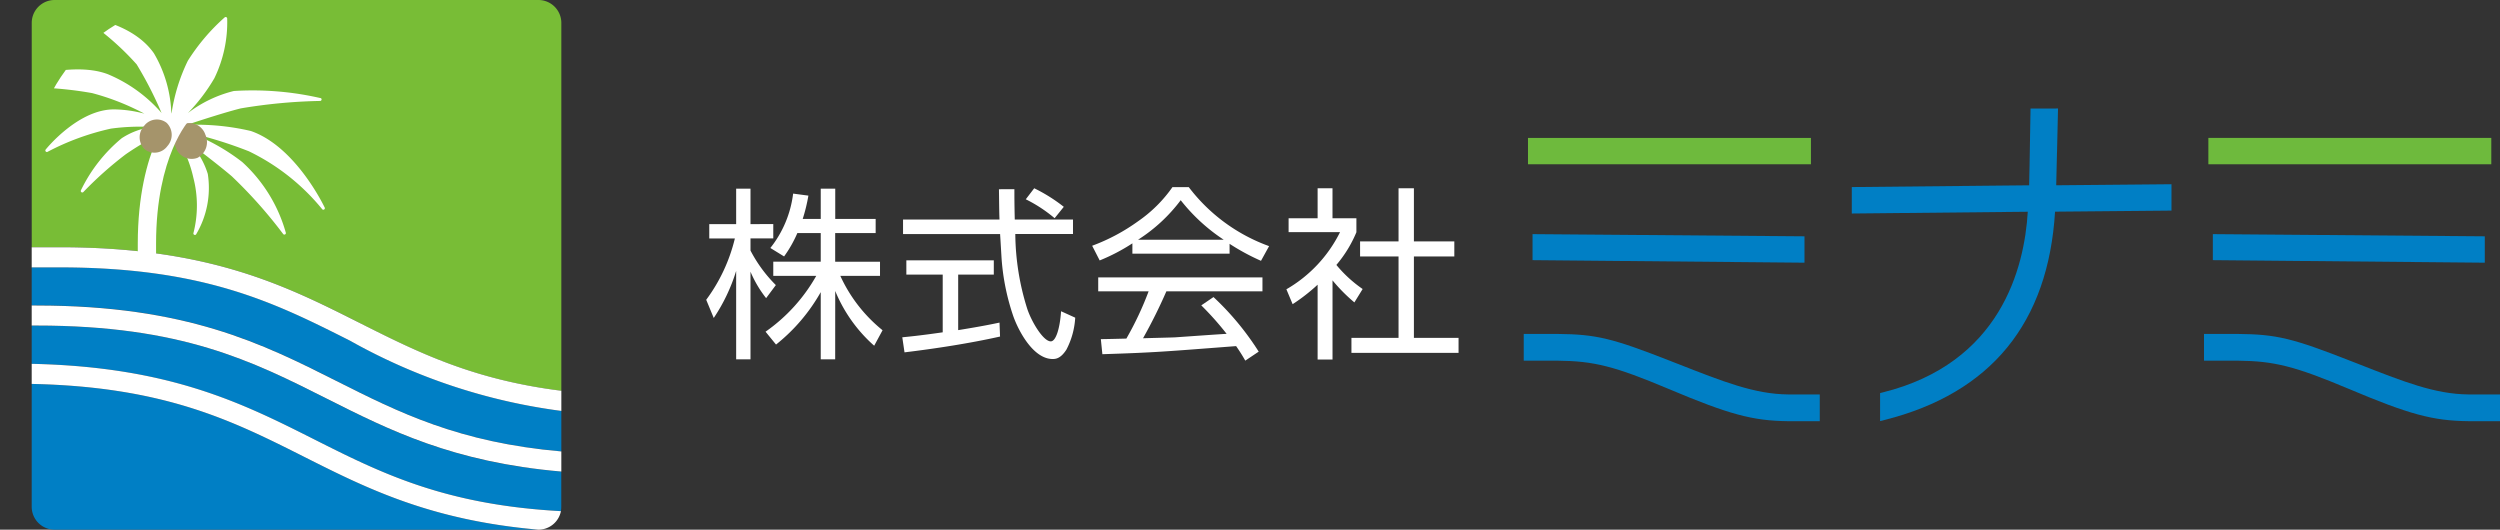
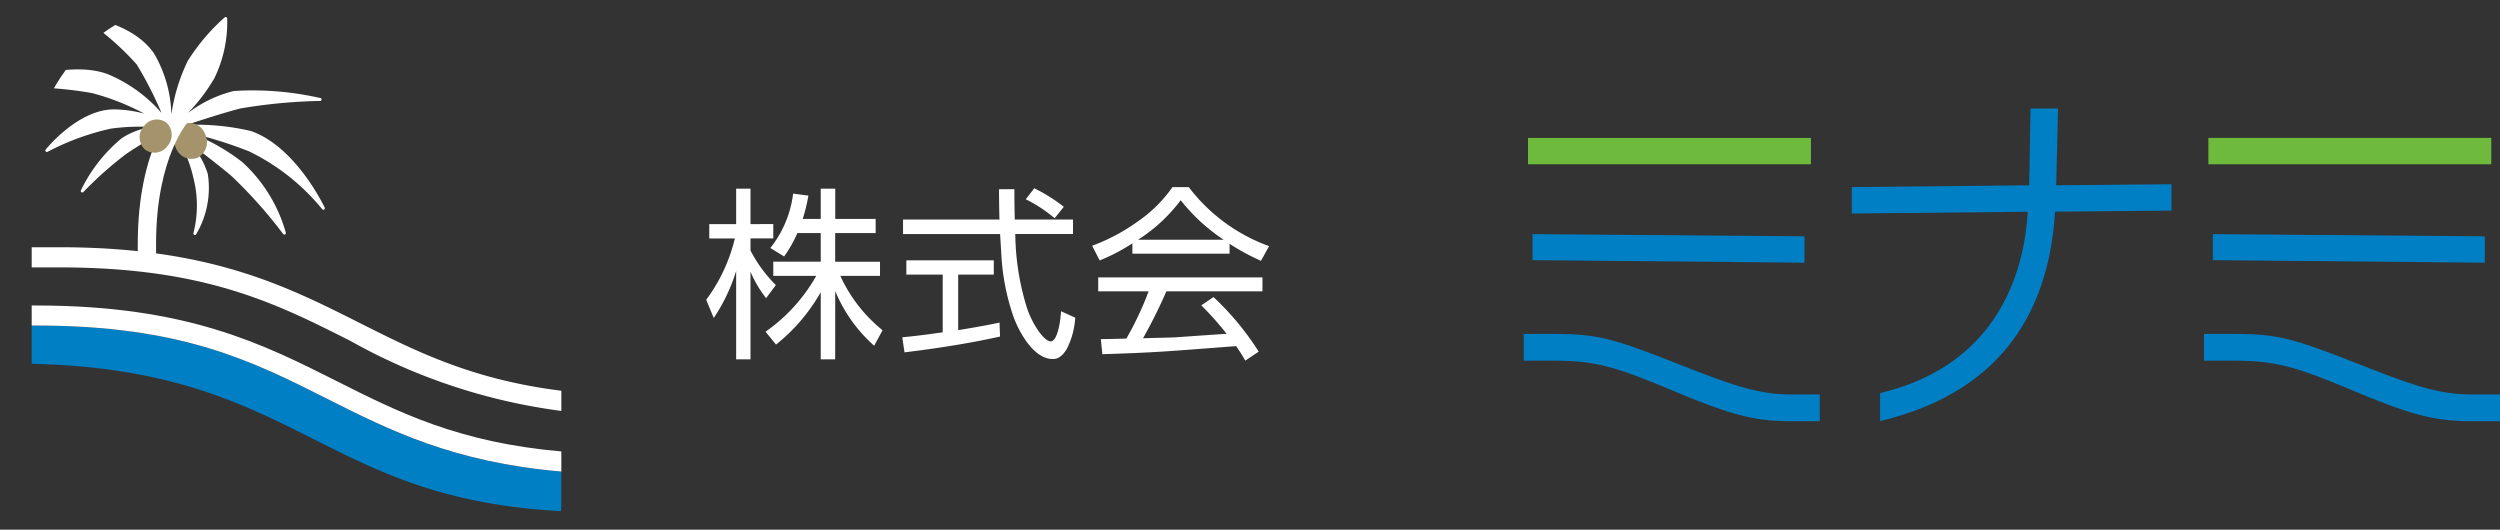
<svg xmlns="http://www.w3.org/2000/svg" width="163.722" height="34.687" viewBox="0 0 163.722 34.687">
  <rect x="0" y="0" width="163.722" height="34.687" fill="#333333" stroke="none" />
  <defs>
    <clipPath id="clip-path">
      <rect id="長方形_87" data-name="長方形 87" width="36.761" height="34.686" fill="none" />
    </clipPath>
    <clipPath id="clip-path-2">
      <path id="長方形_88" data-name="長方形 88" d="M11.338,0h12.01A11.338,11.338,0,0,1,34.686,11.338V23.347A11.339,11.339,0,0,1,23.347,34.686H11.338A11.338,11.338,0,0,1,0,23.348V11.338A11.338,11.338,0,0,1,11.338,0Z" fill="none" />
    </clipPath>
    <clipPath id="clip-path-3">
      <rect id="長方形_89" data-name="長方形 89" width="117.473" height="20.48" fill="none" />
    </clipPath>
  </defs>
  <g id="footer_logo" transform="translate(-113 -21)">
    <g id="グループ_18" data-name="グループ 18" transform="translate(113 21)">
      <g id="グループ_19" data-name="グループ 19">
        <g id="グループ_18-2" data-name="グループ 18" clip-path="url(#clip-path)">
          <path id="パス_24" data-name="パス 24" d="M16.092,162.036h-.316v2.507c9.051.192,13.83,2.6,18.454,4.925,4.386,2.208,8.557,4.306,16.2,4.722a1.483,1.483,0,0,0,.027-.279V171.6c-7.091-.612-11.27-2.716-15.332-4.762-4.9-2.467-9.527-4.8-19.037-4.8" transform="translate(-13.7 -140.716)" fill="#007fc5" />
-           <path id="パス_25" data-name="パス 25" d="M37.211,21.133c3.785,1.906,7.411,3.73,13.249,4.461V1.492A1.5,1.5,0,0,0,48.969,0h-31.7a1.5,1.5,0,0,0-1.492,1.492v14.7h1.808c9.823,0,14.808,2.51,19.629,4.938" transform="translate(-13.699)" fill="#78bd36" />
-           <path id="パス_26" data-name="パス 26" d="M15.775,191.093v8.052a1.5,1.5,0,0,0,1.492,1.492h31.68c-7.077-.614-11.252-2.716-15.309-4.76-4.693-2.363-9.139-4.6-17.862-4.784" transform="translate(-13.699 -165.95)" fill="#007fc5" />
-           <path id="パス_27" data-name="パス 27" d="M36.62,137.88c-4.9-2.467-9.527-4.8-19.037-4.8H15.775v2.494h.316c9.823,0,14.808,2.511,19.629,4.938,4.1,2.064,8.007,4.03,14.74,4.619v-2.647A38.346,38.346,0,0,1,36.62,137.88" transform="translate(-13.699 -115.573)" fill="#007fc5" />
          <path id="パス_28" data-name="パス 28" d="M36.62,129.2A38.347,38.347,0,0,0,50.461,133.8v-1.321c-5.838-.731-9.464-2.555-13.249-4.461-4.821-2.428-9.806-4.938-19.629-4.938H15.775V124.4h1.808c9.51,0,14.138,2.33,19.037,4.8" transform="translate(-13.699 -106.889)" fill="#fff" />
          <path id="パス_29" data-name="パス 29" d="M16.092,152.036h-.316v1.316h.316c9.51,0,14.138,2.33,19.037,4.8,4.062,2.046,8.241,4.15,15.332,4.762v-1.318c-6.733-.589-10.643-2.556-14.74-4.619-4.821-2.428-9.806-4.938-19.629-4.938" transform="translate(-13.7 -132.032)" fill="#fff" />
-           <path id="パス_30" data-name="パス 30" d="M15.775,181.093v1.316c8.723.184,13.17,2.421,17.862,4.784,4.058,2.044,8.232,4.145,15.309,4.76h.022a1.5,1.5,0,0,0,1.465-1.213c-7.648-.416-11.818-2.513-16.2-4.722-4.624-2.329-9.4-4.733-18.454-4.925" transform="translate(-13.699 -157.266)" fill="#fff" />
        </g>
      </g>
      <g id="グループ_21" data-name="グループ 21" transform="translate(2.076)">
        <g id="グループ_20" data-name="グループ 20" clip-path="url(#clip-path-2)">
          <path id="パス_31" data-name="パス 31" d="M20.993,13.76a19.851,19.851,0,0,0-5.678-.466,8.173,8.173,0,0,0-3.01,1.445,11.84,11.84,0,0,0,1.734-2.281,8.375,8.375,0,0,0,.839-3.919.1.1,0,0,0-.16-.069A13.185,13.185,0,0,0,12.3,11.317a11.786,11.786,0,0,0-1.078,3.532,8.243,8.243,0,0,0-1.141-4.023C8.708,8.862,5.828,8.494,5.706,8.48a.1.1,0,0,0-.067.176,17.9,17.9,0,0,1,3.31,2.894,24.655,24.655,0,0,1,1.633,3.185A9.507,9.507,0,0,0,7.075,12.2c-2.586-1-6.833.658-7.013.73a.1.1,0,0,0,.043.187,24.193,24.193,0,0,1,5.924.314,15.788,15.788,0,0,1,3.425,1.348A7.966,7.966,0,0,0,7.537,14.5c-2.354-.057-4.463,2.525-4.551,2.635a.1.1,0,0,0,.121.147,16.5,16.5,0,0,1,4.164-1.525,14.089,14.089,0,0,1,2.678-.105,4.783,4.783,0,0,0-1.979.736,10.153,10.153,0,0,0-2.676,3.421.1.1,0,0,0,.158.109,23.96,23.96,0,0,1,2.787-2.482,19.483,19.483,0,0,1,2.819-1.612v0a.066.066,0,0,0,0,.006l.006.008.011.013.012.01.014.008.015.005.016,0h.026l.007,0h.007l.051-.018a8.015,8.015,0,0,1,1.435,3.1,7.256,7.256,0,0,1,.009,3.644.1.1,0,0,0,.173.088,5.954,5.954,0,0,0,.768-3.962,5.193,5.193,0,0,0-1.139-1.986c.906.688,2.053,1.574,2.714,2.142a30.676,30.676,0,0,1,3.366,3.785.1.1,0,0,0,.172-.081,9.849,9.849,0,0,0-2.859-4.641,13.235,13.235,0,0,0-3.347-1.89A27.811,27.811,0,0,1,16.3,17.243a14.112,14.112,0,0,1,4.806,3.8.1.1,0,0,0,.165-.1c-.019-.04-1.888-4.008-4.843-5.029a15.7,15.7,0,0,0-4.2-.4c1.02-.34,2.558-.836,3.545-1.082a35.277,35.277,0,0,1,5.205-.487.1.1,0,0,0,.018-.192" transform="translate(-2.076 -7.335)" fill="#fff" />
          <path id="パス_32" data-name="パス 32" d="M88.746,61.942a1.162,1.162,0,0,1-.522,1.525,1.1,1.1,0,0,1-1.417-.69,1.162,1.162,0,0,1,.522-1.525,1.1,1.1,0,0,1,1.417.69" transform="translate(-77.375 -53.127)" fill="#a5946b" />
          <path id="パス_33" data-name="パス 33" d="M69.783,63.659h-1.2V62.234c0-6.319,2.433-8.844,2.536-8.949l.851.844-.426-.422.428.419c-.022.023-2.191,2.333-2.191,8.107Z" transform="translate(-61.636 -46.274)" fill="#fff" />
          <path id="パス_34" data-name="パス 34" d="M71.32,61.23a1.044,1.044,0,0,1-1.481.2A1.1,1.1,0,0,1,69.8,59.9a1.044,1.044,0,0,1,1.481-.2,1.1,1.1,0,0,1,.042,1.525" transform="translate(-62.441 -51.653)" fill="#a5946b" />
        </g>
      </g>
    </g>
    <g id="グループ_19-2" data-name="グループ 19" transform="translate(159.249 28.103)">
      <g id="グループ_23" data-name="グループ 23" transform="translate(0 0)" clip-path="url(#clip-path-3)">
        <path id="パス_35" data-name="パス 35" d="M8.446,22.767H7.5v-4.4A11.78,11.78,0,0,1,4.572,21.8l-.686-.843A11.125,11.125,0,0,0,7.207,17.3H4.392v-.927H7.5V14.5H5.968A7.941,7.941,0,0,1,5.1,16.029l-.9-.554a7.1,7.1,0,0,0,1.492-3.561l1,.132a11.2,11.2,0,0,1-.373,1.528H7.5V11.589h.95v1.985h2.647V14.5H8.446v1.877h2.936V17.3h-2.6a9.809,9.809,0,0,0,2.767,3.562L11,21.876a9.705,9.705,0,0,1-2.551-3.585ZM3.923,18.76A7.518,7.518,0,0,1,2.9,17.028v5.739H1.961V16.979a11.689,11.689,0,0,1-1.468,3.08L0,18.868A11.107,11.107,0,0,0,1.877,14.85H.2v-.938H1.961V11.589H2.9v2.322H4.392v.938H2.9v.794a9.132,9.132,0,0,0,1.66,2.262Z" transform="translate(0 -6.338)" fill="#fff" />
        <path id="パス_36" data-name="パス 36" d="M34.742,21.245c-1.985.445-4.259.794-6.257,1.035l-.145-.987c.493-.048,1.131-.108,2.647-.325V17.19H28.606v-.938h5.727v.938H32v3.634c.9-.145,1.8-.3,2.707-.493Zm.939-9.65c0,.493,0,.927.024,1.986h3.814v.95H35.741a16.658,16.658,0,0,0,.783,4.9c.3.891,1.058,2.13,1.54,2.13.337,0,.6-.854.674-1.973l.927.421a5.145,5.145,0,0,1-.577,2.093c-.373.578-.686.614-.9.614-1.324,0-2.322-2-2.623-2.936a14.839,14.839,0,0,1-.734-3.826c-.072-1.239-.084-1.372-.084-1.42H28.389v-.95h6.317c-.024-.578-.024-1.275-.036-1.986Zm2.635,1.9a9.25,9.25,0,0,0-1.889-1.239l.553-.722a10.687,10.687,0,0,1,1.937,1.216Z" transform="translate(-15.499 -6.308)" fill="#fff" />
        <path id="パス_37" data-name="パス 37" d="M58.787,14.817a10.617,10.617,0,0,0,2.792-2.587,11.834,11.834,0,0,0,2.815,2.587Zm4.139,4.3a19.462,19.462,0,0,1,1.66,1.865c-.481.024-2.839.193-3.368.229-.193.012-1.348.036-2.106.06A34.08,34.08,0,0,0,60.64,18.2h6.293v-.914H56.177V18.2h3.3a20.983,20.983,0,0,1-1.456,3.092c-.373.012-1.444.036-1.672.036l.1.987c3.381-.108,3.91-.157,8.759-.53.276.4.421.638.6.951l.879-.589a18.2,18.2,0,0,0-2.961-3.574Zm1.853-4.031A14.475,14.475,0,0,0,66.837,16.2l.53-.962a11.518,11.518,0,0,1-5.259-3.863H61.037A8.907,8.907,0,0,1,58.8,13.6a12.6,12.6,0,0,1-3.02,1.613l.493.962a12.488,12.488,0,0,0,2.142-1.119v.674H64.78Z" transform="translate(-30.505 -6.222)" fill="#fff" />
-         <path id="パス_38" data-name="パス 38" d="M86.876,22.749H85.9v-4.9a12.012,12.012,0,0,1-1.636,1.276l-.409-.975a8.863,8.863,0,0,0,3.513-3.742H84V13.5h1.9V11.535h.975V13.5H88.44v.914a8.134,8.134,0,0,1-1.311,2.141,8.365,8.365,0,0,0,1.72,1.577l-.541.878a11.046,11.046,0,0,1-1.432-1.444Zm5.33-11.214v3.478h2.647V16H92.206v5.33H95.13v.986H88.115v-.986H91.2V16H88.681v-.987H91.2V11.535Z" transform="translate(-45.86 -6.308)" fill="#fff" />
        <path id="パス_39" data-name="パス 39" d="M179.015,2.868,179.08,0l-.232.005h-1.567l-.064,3.7-.028,1.327-11.614.116V6.88L177.1,6.764c-.222,3.7-1.783,9.916-9.5,11.832l-.172.043v1.835l.282-.071c6.98-1.756,10.731-6.352,11.176-13.644l7.625-.07V4.962l-7.549.069c.009-.374.051-2.164.051-2.164" transform="translate(-90.552 0)" fill="#007fc5" />
        <path id="パス_40" data-name="パス 40" d="M119.432,19.867l17.81.166V18.306l-17.81-.143v1.7Z" transform="translate(-65.317 -9.933)" fill="#007fc5" />
        <path id="パス_41" data-name="パス 41" d="M128.169,34.52l-.391-.154c-3.828-1.5-4.866-1.753-7.4-1.777h-2.222V34.34h2.219c2.382.022,3.734.365,7.235,1.836,3.991,1.686,5.531,2.1,7.849,2.127h2.083V36.551h-2.081c-2.182-.022-4.213-.821-7.29-2.032" transform="translate(-64.617 -17.823)" fill="#007fc5" />
        <path id="パス_42" data-name="パス 42" d="M137.07,4.256h-18.3V5.983H137.3V4.256Z" transform="translate(-64.953 -2.328)" fill="#6eba3d" />
        <path id="パス_43" data-name="パス 43" d="M217.757,19.867l17.81.166V18.306l-17.81-.143v1.7Z" transform="translate(-119.09 -9.933)" fill="#007fc5" />
        <path id="パス_44" data-name="パス 44" d="M233.785,36.551c-2.181-.022-4.211-.821-7.283-2.03l-.4-.155c-3.828-1.5-4.866-1.753-7.4-1.777H216.48V34.34H218.7c2.381.023,3.734.366,7.235,1.836,3.989,1.686,5.529,2.1,7.848,2.126h2.082V36.551Z" transform="translate(-118.391 -17.823)" fill="#007fc5" />
        <path id="パス_45" data-name="パス 45" d="M235.4,4.256h-18.3V5.983h18.529V4.256Z" transform="translate(-118.726 -2.328)" fill="#6eba3d" />
      </g>
    </g>
  </g>
</svg>